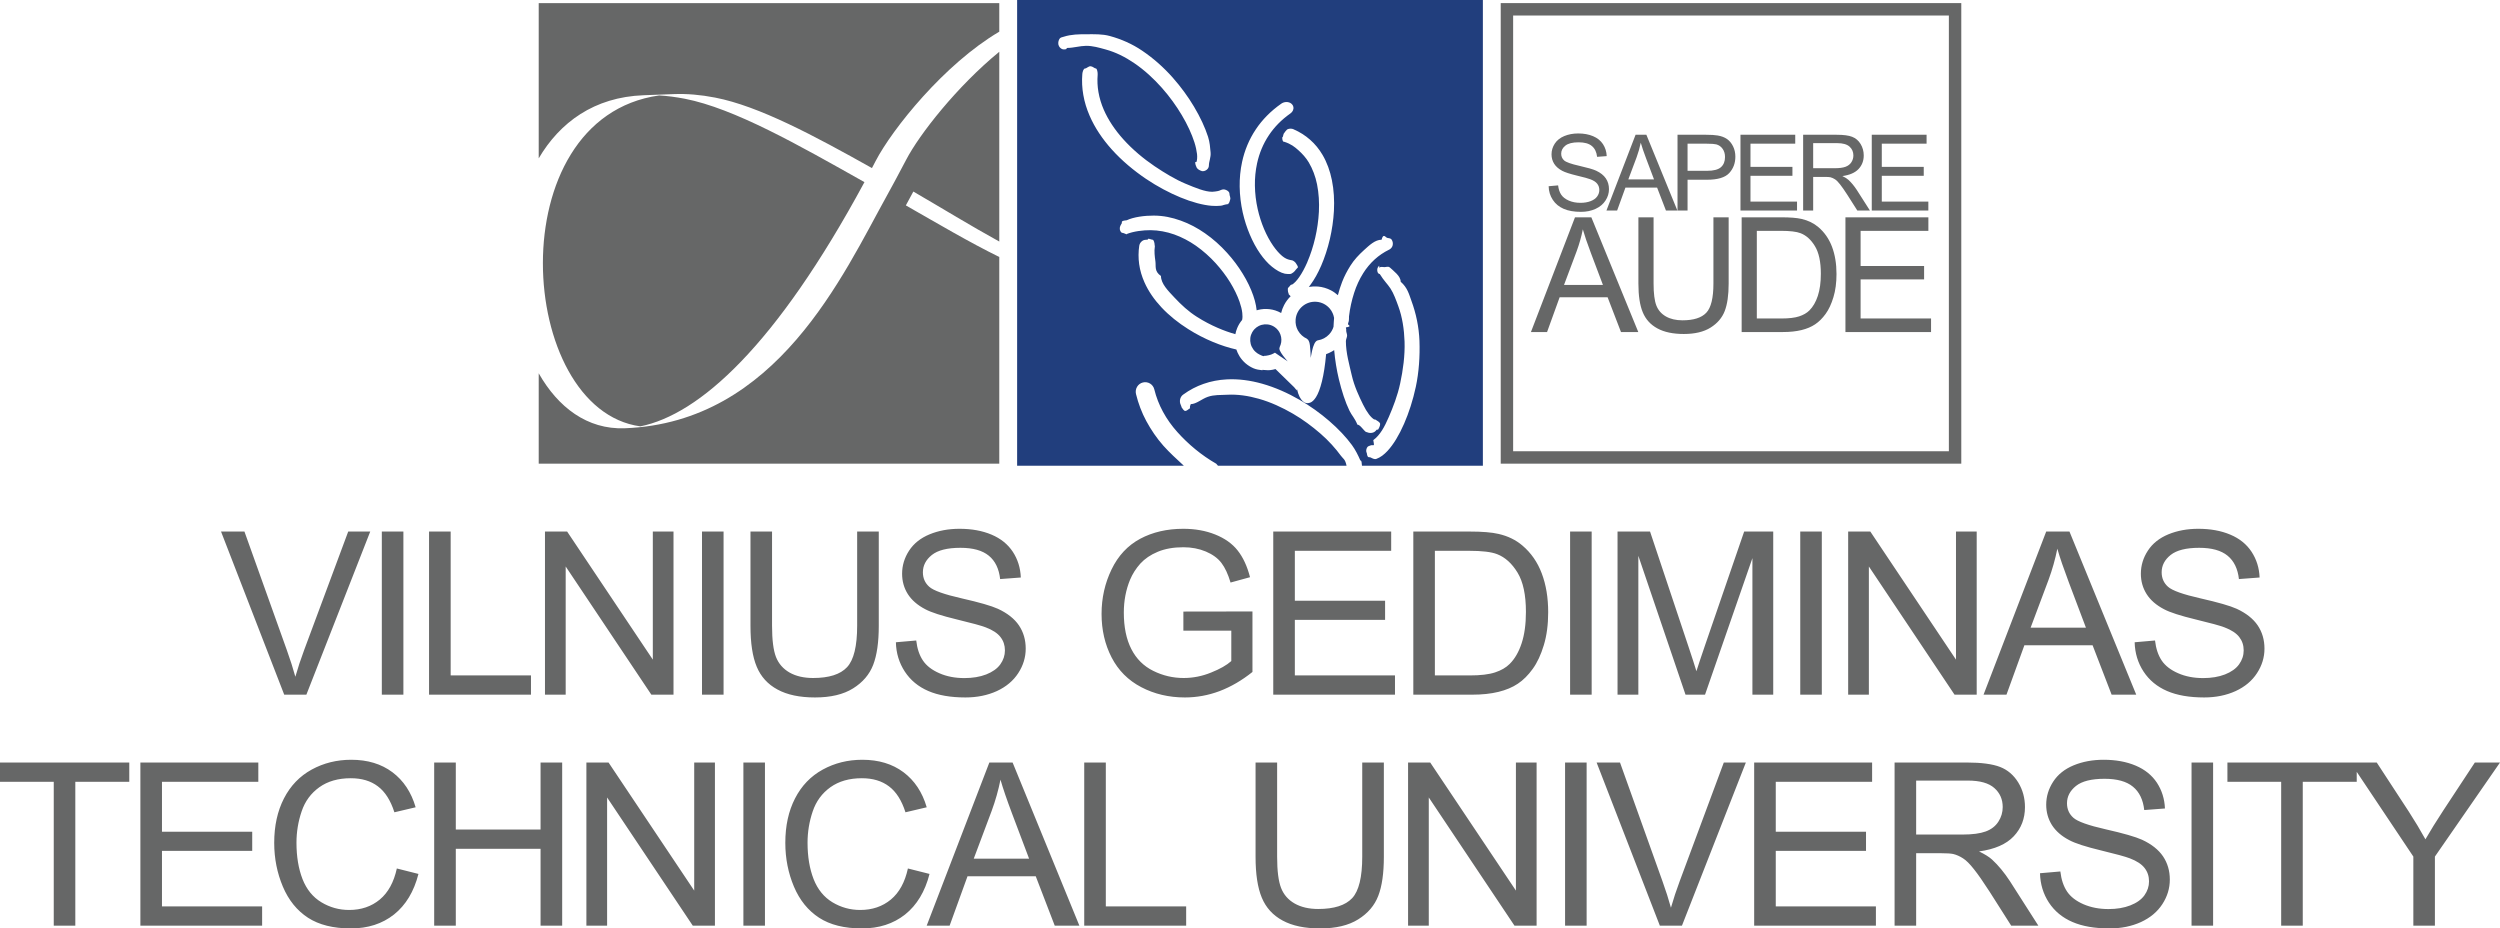
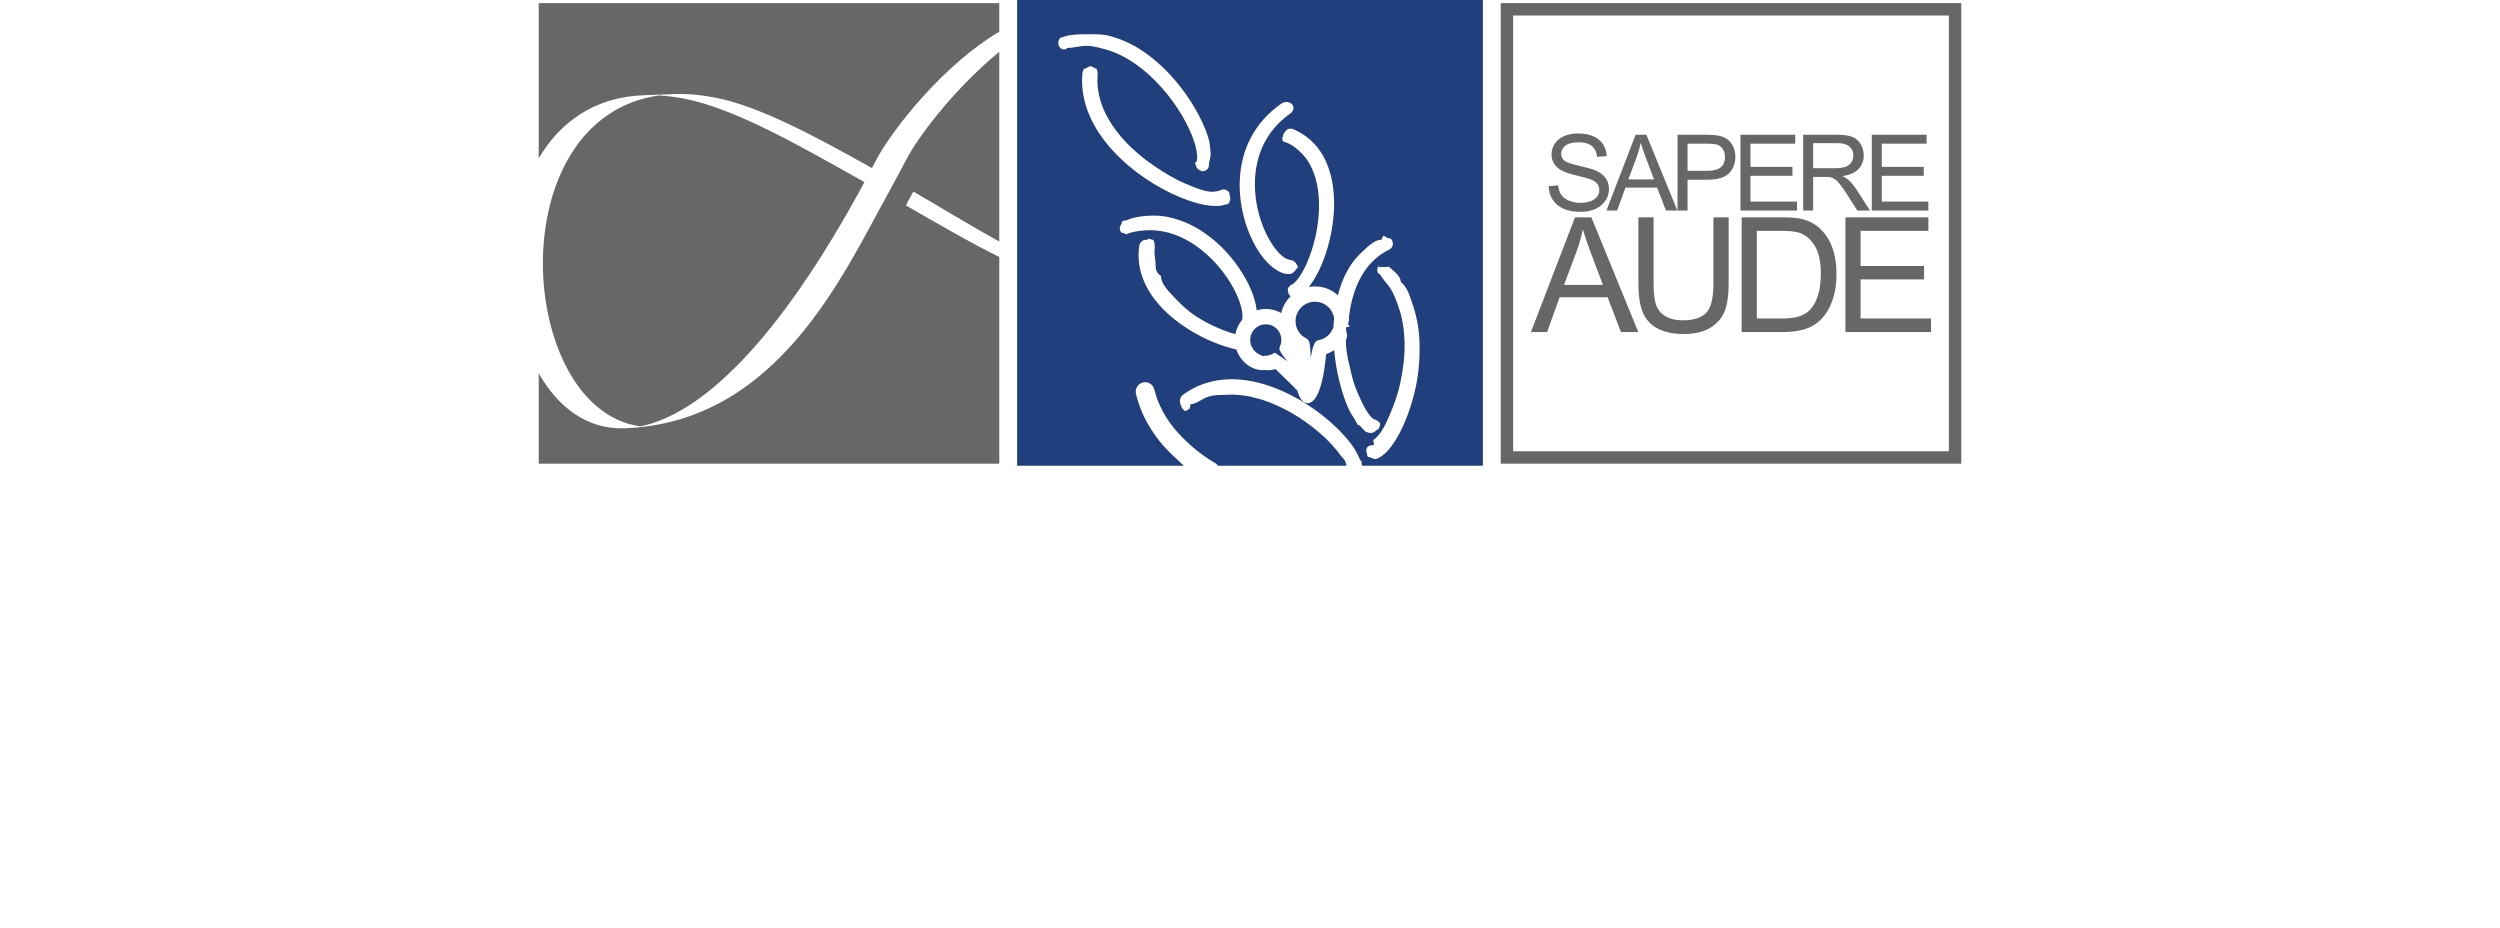
<svg xmlns="http://www.w3.org/2000/svg" width="365pt" height="135.55pt" viewBox="0 0 365 135.55" version="1.1">
  <defs>
    <clipPath id="clip1">
      <path d="M 0 77 L 365 77 L 365 135.551 L 0 135.551 Z M 0 77 " />
    </clipPath>
  </defs>
  <g id="surface1">
    <path style=" stroke:none;fill-rule:nonzero;fill:rgb(39.999%,40.399%,40.399%);fill-opacity:1;" d="M 145.895 7.559 L 145.895 35.266 C 141.781 33.004 137.551 30.406 133.348 27.965 L 132.254 29.988 C 136.875 32.625 141.488 35.355 145.895 37.52 L 145.895 67.695 L 78.652 67.695 L 78.652 54.5 C 81.457 59.445 85.727 62.734 91.207 62.527 C 113.449 61.691 123.062 40.152 129.543 28.461 L 130.656 26.422 C 131.199 25.414 131.746 24.387 132.301 23.324 C 134.227 19.617 139.746 12.59 145.895 7.559 M 78.652 0.453 L 145.895 0.453 L 145.895 4.625 C 137.867 9.348 130.273 18.84 127.852 23.492 L 127.305 24.539 C 118.855 19.801 110.812 15.492 104.414 14.25 C 102.258 13.828 100.254 13.668 98.391 13.738 L 94.031 13.902 L 93.945 13.906 C 86.746 14.176 81.734 17.875 78.652 23.117 Z M 126.211 26.59 C 113.254 50.586 102.082 60.504 93.492 62.25 C 75.398 59.762 72.727 17.262 96.238 13.934 C 97.43 14.004 98.672 14.164 99.969 14.414 C 107.211 15.824 116.551 21.156 126.211 26.59 " />
    <path style=" stroke:none;fill-rule:nonzero;fill:rgb(12.9%,24.3%,48.999%);fill-opacity:1;" d="M 206.711 56.469 C 206.289 58.438 205.688 60.289 204.996 61.867 C 204.27 63.535 203.434 64.906 202.605 65.801 L 202.609 65.801 C 202.344 66.086 202.07 66.336 201.801 66.535 C 201.52 66.738 201.238 66.895 200.953 66.996 L 200.949 67 C 200.664 67.102 200.363 66.914 200.105 66.789 C 199.852 66.668 199.641 67 199.535 66 L 199.539 66 L 199.535 66.156 C 199.434 65.867 199.449 65.645 199.566 65.391 C 199.684 65.125 199.902 65.109 200.188 65.004 L 200.535 65 L 200.539 65 C 200.684 65 200.5 64.43 200.5 64.258 C 201.5 63.52 202.137 62.336 202.77 60.871 C 203.383 59.453 204.043 57.773 204.426 55.973 C 204.844 54.02 205.133 51.926 205.066 49.879 C 205.004 48.074 204.742 46.305 204.148 44.691 C 203.848 43.867 203.48 42.844 203.012 42.125 C 202.562 41.441 202.055 41 201.441 40 L 201.438 40 C 201.215 40 201.094 39.754 201.078 39.473 C 201.062 39.188 201.152 39.016 201.355 38.785 L 201.359 38.844 L 201.371 38.855 L 201.375 39.102 C 201.578 38.883 201.848 39 202.121 39 L 202.125 39 C 202.395 39 202.676 38.848 202.895 39.047 L 202.906 38.934 L 202.738 38.891 C 203.492 39.586 204.5 40.301 204.5 41.129 L 204.5 41.133 C 205.5 42.008 205.711 42.945 206.07 43.926 C 206.746 45.758 207.164 47.75 207.242 49.766 C 207.32 52.031 207.164 54.332 206.711 56.469 Z M 198.184 62 C 197.77 61 197.379 60.695 197.02 59.961 C 196.418 58.727 195.883 57.066 195.477 55.375 C 195.156 54.035 194.918 52.594 194.789 51.117 L 194.473 51.312 C 194.199 51.465 193.914 51.602 193.613 51.703 C 193.332 54.934 192.758 57 192.137 57.98 C 191.867 58.406 191.57 58.695 191.262 58.797 C 190.883 58.926 190.523 58.883 190.203 58.578 C 189.855 58.242 189.559 57.711 189.355 56.789 L 189.332 57 L 189.328 57 L 188.953 56.543 L 186.223 53.883 C 185.961 53.969 185.691 54.004 185.422 54.039 C 185.059 54.09 184.691 54 184.328 54 L 184.32 54 L 184.312 54.059 C 183.859 54.008 183.41 53.949 182.988 53.762 C 182.578 53.582 182.184 53.336 181.828 53.027 C 181.48 52.723 181.188 52.371 180.957 51.996 C 180.77 51.688 180.617 51.363 180.508 51.027 C 179.445 50.789 178.281 50.422 177.102 49.93 C 175.895 49.43 174.656 48.797 173.477 48.047 C 172.055 47.152 170.707 46.086 169.57 44.871 C 168.543 43.773 167.684 42.555 167.094 41.227 C 166.715 40.375 166.445 39.484 166.316 38.555 C 166.195 37.672 166.195 36.77 166.336 35.828 L 166.34 35.844 C 166.383 35.566 166.539 35.355 166.758 35.184 C 166.965 35.016 167.238 35 167.523 35 L 167.527 35 L 167.684 34.844 C 167.926 34.887 168.137 35 168.285 35 C 168.441 35 168.578 35.488 168.574 35.738 L 168.609 35.961 C 168.492 36.711 168.59 37.441 168.688 38.141 C 168.793 38.887 168.5 39.605 169.5 40.293 C 169.5 41.426 170.566 42.48 171.469 43.441 C 172.48 44.52 173.504 45.473 174.777 46.277 C 175.766 46.902 176.789 47.438 177.793 47.871 C 178.676 48.254 179.547 48.562 180.363 48.789 C 180.422 48.488 180.508 48.191 180.629 47.902 C 180.801 47.48 181.043 47.078 181.348 46.715 C 181.414 46.441 181.422 46.094 181.375 45.695 C 181.32 45.207 181.184 44.652 180.977 44.059 C 180.664 43.164 180.195 42.191 179.594 41.211 C 179.016 40.277 178.309 39.336 177.508 38.449 C 176.648 37.504 175.66 36.617 174.59 35.867 C 173.621 35.191 172.547 34.629 171.438 34.23 C 170.348 33.844 169.152 33.617 167.977 33.605 C 166.883 33.598 165.5 33.77 164.5 34.168 L 164.5 34.223 C 164.5 34.246 164.051 34 163.875 34 L 163.879 34 C 163.695 34 163.582 33.777 163.512 33.57 L 163.492 33.426 C 163.461 33.156 163.598 32.879 163.75 32.652 C 163.898 32.434 163.5 32.25 164.5 32.16 C 165.5 31.68 167.129 31.469 168.441 31.477 C 169.863 31.484 171.109 31.75 172.395 32.211 C 173.652 32.66 174.84 33.297 175.93 34.059 C 177.117 34.883 178.199 35.859 179.148 36.91 C 180.031 37.883 180.801 38.918 181.43 39.949 C 182.102 41.035 182.621 42.129 182.973 43.145 C 183.152 43.656 183.285 44.148 183.371 44.613 C 183.414 44.852 183.449 45.082 183.473 45.309 L 183.66 45.254 C 183.938 45.18 184.223 45.137 184.508 45.117 C 185.066 45.082 185.637 45.148 186.18 45.32 C 186.48 45.418 186.77 45.543 187.047 45.699 C 187.145 45.289 187.289 44.902 187.477 44.543 C 187.727 44.062 188.051 43.625 188.434 43.25 L 188.156 42.973 L 188.152 42.953 L 188.145 42.918 L 188.141 42.867 C 188 42.629 187.988 42 188.086 42 L 188.082 42 C 188.164 42 188.332 41.66 188.562 41.512 L 188.574 41.598 L 188.598 41.582 L 188.605 41.578 C 188.949 41.375 189.32 40.984 189.691 40.449 C 190.09 39.879 190.484 39.148 190.855 38.305 L 190.867 38.273 L 190.871 38.254 C 191.328 37.199 191.727 35.98 192.027 34.688 C 192.305 33.477 192.492 32.199 192.559 30.926 C 192.629 29.562 192.543 28.195 192.289 26.91 C 192.055 25.754 191.645 24.668 191.082 23.715 C 190.688 23.047 190.141 22.445 189.559 21.926 C 189.008 21.438 188.5 21.023 187.5 20.699 L 187.5 20.703 L 187.43 20.711 C 187.262 20.586 187.266 20.531 187.223 20.336 C 187.184 20.148 187.199 20 187.281 20 L 187.285 20 L 187.414 19.531 C 187.578 19.316 187.812 18.918 188.059 18.84 C 188.316 18.758 188.602 18.762 188.848 18.867 L 188.848 18.871 C 189.777 19.273 190.582 19.789 191.266 20.395 C 192 21.035 192.598 21.781 193.086 22.605 C 193.742 23.719 194.188 24.973 194.457 26.301 C 194.75 27.742 194.832 29.266 194.754 30.785 C 194.676 32.18 194.469 33.57 194.164 34.887 C 193.836 36.293 193.395 37.629 192.891 38.793 L 192.883 38.812 L 192.871 38.836 C 192.418 39.879 191.902 40.797 191.355 41.543 L 191.09 41.891 C 191.52 41.816 191.961 41.797 192.41 41.832 C 193.094 41.891 193.738 42.09 194.312 42.387 C 194.68 42.578 195.023 42.828 195.332 43.098 C 195.5 42.426 195.707 41.797 195.949 41.164 C 196.277 40.316 196.676 39.562 197.148 38.809 C 197.707 37.918 198.375 37.215 199.156 36.504 C 199.902 35.832 200.75 35 201.711 35 C 201.969 34 202.262 34.641 202.527 34.727 C 202.785 34.805 203.023 34.754 203.18 34.992 L 203.25 35.117 C 203.359 35.344 203.383 35.586 203.328 35.809 L 203.332 35.809 C 203.277 36.039 203.137 36.246 202.922 36.387 L 202.918 36.391 L 202.812 36.449 C 202.02 36.836 201.32 37.316 200.707 37.871 C 200.059 38.465 199.496 39.141 199.031 39.883 C 198.48 40.762 198.031 41.73 197.703 42.758 C 197.352 43.852 197.09 45.016 196.953 46.207 C 196.977 46.375 196.934 46.547 196.938 46.73 C 196.945 46.93 196.82 47.125 196.805 47.312 C 196.789 47.473 197.5 47.637 196.5 47.805 L 196.5 47.809 C 196.5 47.957 196.578 48.102 196.543 48.238 C 196.535 48.488 196.676 48.738 196.676 48.988 C 196.676 49.254 196.5 49.527 196.5 49.805 L 196.5 49.809 C 196.5 51.535 197.004 53.234 197.355 54.785 C 197.73 56.422 198.434 57.895 199.008 59.066 C 199.281 59.629 199.578 60.113 199.859 60.488 C 200.113 60.832 200.391 61.09 200.625 61.242 L 200.68 61.242 L 200.797 61.254 C 201.047 61.414 201.5 61.645 201.5 61.895 L 201.5 61.898 C 201.5 62.168 201.355 62.473 201.199 62.723 L 200.988 62.738 C 200.828 62.988 200.578 63.152 200.297 63.195 C 200.039 63.23 199.75 63.211 199.5 63.055 L 199.5 63.117 C 199.043 62.832 198.602 62 198.184 62 Z M 162.297 21.797 C 160.969 20.312 159.852 18.672 159.086 16.902 C 158.66 15.926 158.344 14.906 158.164 13.863 C 157.988 12.875 157.934 11.828 158.02 10.789 C 158.047 10.48 158.195 10 158.414 10 L 158.418 10 C 158.637 10 158.926 9.645 159.234 9.672 C 159.543 9.695 159.812 10 159.996 10 C 160.18 10 160.281 10.602 160.258 10.906 C 160.188 11.758 160.23 12.641 160.375 13.453 C 160.527 14.32 160.789 15.188 161.141 15.996 C 161.809 17.539 162.805 19.004 163.992 20.324 C 165.34 21.824 166.93 23.156 168.57 24.266 C 170.086 25.285 171.633 26.215 173.066 26.812 C 174.559 27.438 175.918 28 176.977 28 C 177.266 28 177.52 27.934 177.734 27.91 C 177.926 27.891 178.09 27.809 178.207 27.758 C 178.488 27.637 178.707 27.613 178.977 27.723 C 179.238 27.828 179.5 28.012 179.5 28.293 L 179.5 28.297 C 179.5 28.578 179.711 28.883 179.602 29.148 C 179.496 29.414 179.539 29.641 179.258 29.762 L 179.5 29.766 C 178.5 29.898 178.633 29.988 178.242 30.035 C 177.859 30.082 177.34 30.082 176.895 30.047 C 175.637 29.945 174.02 29.52 172.328 28.816 C 170.734 28.156 169 27.246 167.344 26.133 C 165.551 24.922 163.781 23.457 162.297 21.797 Z M 155.789 7 L 155.648 7.184 C 155.406 7.223 155.168 7.246 154.973 7.117 C 154.785 7 154.637 6.848 154.562 6.609 L 154.559 6.629 L 154.523 6.484 C 154.477 6.203 154.539 5.926 154.672 5.691 C 154.812 5.453 155.031 5.449 155.301 5.363 C 156.426 5.004 157.539 5 158.637 5 C 159.797 5 160.938 4.953 162.039 5.258 C 163.703 5.715 165.293 6.406 166.77 7.41 C 168.406 8.516 169.898 9.844 171.211 11.324 C 172.41 12.684 173.465 14.125 174.324 15.57 C 175.242 17.109 175.938 18.613 176.375 19.969 C 176.637 20.785 176.68 21.551 176.746 22.254 C 176.812 22.961 176.5 23.594 176.5 24.137 L 176.5 24.141 C 176.5 24.422 176.371 24.656 176.156 24.805 C 175.922 24.969 175.695 25.035 175.41 24.969 L 175.441 24.965 L 175.438 24.961 L 175.434 24.961 C 175.16 24.883 174.824 24.695 174.703 24.449 C 174.59 24.227 174.5 23.949 174.5 23.676 L 174.5 23.672 L 174.633 23.641 L 174.695 23.633 C 174.777 23.34 174.816 22.953 174.766 22.488 C 174.703 21.988 174.586 21.41 174.387 20.785 C 173.996 19.566 173.367 18.188 172.531 16.789 C 171.738 15.457 170.766 14.105 169.652 12.844 C 168.449 11.484 167.086 10.23 165.605 9.223 C 164.285 8.32 162.875 7.617 161.414 7.219 C 160.48 6.961 159.523 6.68 158.555 6.691 C 157.645 6.703 156.723 7 155.789 7 Z M 181.348 23.629 C 181.707 21.977 182.359 20.352 183.371 18.852 C 184.285 17.492 185.504 16.227 187.07 15.133 C 187.289 14.98 187.555 14.898 187.809 14.895 C 188.078 14.891 188.352 14.973 188.547 15.141 L 188.699 15.305 C 188.816 15.473 188.863 15.668 188.844 15.859 C 188.824 16.035 188.75 16.211 188.621 16.363 L 188.402 16.562 C 187.074 17.492 186.039 18.57 185.262 19.738 C 184.402 21.02 183.848 22.41 183.535 23.836 C 183.301 24.918 183.199 26.016 183.215 27.09 C 183.23 28.262 183.375 29.418 183.621 30.516 C 183.852 31.547 184.172 32.531 184.551 33.43 C 184.945 34.359 185.406 35.203 185.898 35.906 C 186.32 36.512 186.762 37.008 187.191 37.371 C 187.586 37.707 187.969 37.871 188.316 37.945 L 188.605 38 C 188.773 38 189.125 38.277 189.203 38.434 C 189.289 38.598 189.5 38.836 189.5 39.027 L 189.5 39.031 L 189.18 39.387 C 189.055 39.613 188.609 40 188.363 40 L 188.359 40 C 188.125 40 187.848 40.016 187.594 39.961 C 186.957 39.82 186.32 39.434 185.703 38.938 C 185.098 38.453 184.508 37.781 183.973 37.016 C 183.418 36.223 182.902 35.27 182.465 34.23 C 182.047 33.246 181.695 32.16 181.438 31.023 C 181.172 29.816 181.008 28.539 180.992 27.246 C 180.977 26.039 181.086 24.82 181.348 23.629 Z M 148.5 0 L 148.5 68 L 172.844 68 C 171.762 67 170.758 66.086 169.859 65.082 C 168.891 63.996 168.043 62.738 167.355 61.465 C 166.703 60.254 166.191 58.914 165.855 57.527 C 165.766 57.16 165.832 56.77 166.016 56.469 C 166.195 56.168 166.496 55.93 166.867 55.84 C 167.234 55.75 167.605 55.816 167.906 55.996 C 168.207 56.18 168.438 56.477 168.527 56.844 C 168.809 58 169.238 59.086 169.785 60.102 C 170.367 61.18 171.082 62.176 171.906 63.094 C 173.473 64.844 175.426 66.48 177.57 67.703 L 177.828 68 L 196.598 68 C 196.391 67 196.113 67.008 195.777 66.547 C 195.023 65.516 193.984 64.332 192.742 63.266 C 191.574 62.258 190.223 61.242 188.766 60.398 C 187.195 59.484 185.504 58.707 183.781 58.219 C 182.242 57.781 180.684 57.551 179.164 57.633 C 178.203 57.684 177.254 57.617 176.34 57.938 C 175.477 58.234 174.648 59 173.859 59 L 173.855 59 L 173.738 59.316 L 173.734 59.617 C 173.516 59.73 173.277 60 173.055 60 L 173.051 60 C 172.836 60 172.633 59.629 172.488 59.43 L 172.484 59.336 L 172.406 59.16 L 172.402 59.137 C 172.27 58.887 172.238 58.586 172.293 58.32 C 172.348 58.047 172.5 57.785 172.73 57.621 C 173.68 56.926 174.68 56.406 175.715 56.047 C 176.809 55.66 177.941 55.453 179.086 55.391 C 180.809 55.297 182.562 55.539 184.281 56.023 C 186.18 56.559 188.031 57.387 189.746 58.379 C 191.316 59.293 192.777 60.348 194.051 61.449 C 195.406 62.617 196.547 63.836 197.387 64.984 C 197.895 65.676 198.301 66.516 198.582 67.156 C 198.688 67.391 198.777 67 198.848 68 L 216.5 68 L 216.5 0 L 148.5 0 " />
    <path style=" stroke:none;fill-rule:nonzero;fill:rgb(12.9%,24.3%,48.999%);fill-opacity:1;" d="M 194.148 45.055 C 193.91 44.773 193.617 44.539 193.285 44.367 C 192.965 44.203 192.605 44.094 192.223 44.062 C 191.836 44.031 191.465 44.074 191.121 44.184 C 190.766 44.297 190.438 44.477 190.156 44.719 C 189.871 44.957 189.637 45.25 189.465 45.586 C 189.301 45.906 189.191 46.262 189.16 46.645 C 189.137 46.945 189.156 47.234 189.215 47.504 C 189.27 47.754 189.359 47.992 189.48 48.215 L 189.531 48.301 C 189.676 48.551 189.859 48.777 190.074 48.973 C 190.281 49.164 190.523 49.32 190.785 49.441 L 190.992 49.621 C 191.145 49.902 191.238 50 191.297 51 L 191.293 51 C 191.324 51 191.348 51.809 191.359 52.25 C 191.426 51.871 191.488 51.547 191.559 51.234 C 191.742 50.422 191.988 49.84 192.34 49.707 L 192.43 49.684 C 192.738 49.637 193.035 49.535 193.309 49.391 C 193.586 49.242 193.84 49.051 194.051 48.824 C 194.207 48.656 194.344 48.473 194.453 48.281 L 194.449 48.277 C 194.555 48.098 194.637 47.906 194.695 47.703 C 194.707 47.473 194.715 47.258 194.73 47.055 C 194.738 46.848 194.758 46.633 194.777 46.414 C 194.734 46.168 194.66 45.934 194.562 45.715 C 194.457 45.477 194.316 45.254 194.148 45.055 " />
    <path style=" stroke:none;fill-rule:nonzero;fill:rgb(12.9%,24.3%,48.999%);fill-opacity:1;" d="M 186.785 50.906 L 186.836 50.664 C 186.945 50.441 187.02 50.203 187.059 49.957 C 187.094 49.707 187.09 49.453 187.043 49.207 C 186.996 48.961 186.91 48.719 186.785 48.496 C 186.68 48.309 186.539 48.133 186.379 47.977 L 186.305 47.914 C 186.074 47.711 185.812 47.562 185.535 47.469 C 185.254 47.375 184.949 47.336 184.652 47.355 C 184.359 47.375 184.062 47.453 183.793 47.586 C 183.562 47.699 183.344 47.859 183.156 48.055 L 183.094 48.129 C 182.891 48.359 182.742 48.625 182.648 48.898 C 182.551 49.184 182.516 49.488 182.535 49.785 C 182.555 50.082 182.633 50.379 182.766 50.648 C 182.895 50.91 183.074 51.164 183.305 51.367 C 183.484 51.523 183.68 51.672 183.891 51.766 C 184.102 51.859 184.328 52 184.551 52 L 184.555 52 L 184.574 51.945 C 184.801 51.969 185.031 51.902 185.258 51.859 C 185.484 51.812 185.699 51.734 185.898 51.625 L 186.141 51.492 L 186.367 51.648 L 188.008 52.766 L 187.672 52.367 C 187.18 51.777 186.816 51.242 186.785 50.906 " />
    <path style=" stroke:none;fill-rule:nonzero;fill:rgb(39.999%,40.399%,40.399%);fill-opacity:1;" d="M 284.535 2.266 L 220.918 2.266 L 220.918 65.883 L 284.535 65.883 Z M 220.016 0.453 L 286.348 0.453 L 286.348 67.695 L 219.105 67.695 L 219.105 0.453 L 220.016 0.453 " />
    <path style=" stroke:none;fill-rule:nonzero;fill:rgb(39.999%,40.399%,40.399%);fill-opacity:1;" d="M 269.434 48.477 L 269.434 31.727 L 281.543 31.727 L 281.543 33.703 L 271.648 33.703 L 271.648 38.832 L 280.918 38.832 L 280.918 40.797 L 271.648 40.797 L 271.648 46.5 L 281.934 46.5 L 281.934 48.477 Z M 256.496 46.5 L 260.07 46.5 C 261.176 46.5 262.047 46.398 262.672 46.191 C 263.301 45.984 263.801 45.695 264.176 45.32 C 264.699 44.797 265.109 44.09 265.402 43.203 C 265.695 42.316 265.844 41.242 265.844 39.973 C 265.844 38.223 265.555 36.879 264.98 35.938 C 264.406 34.992 263.707 34.363 262.883 34.047 C 262.289 33.816 261.328 33.703 260.016 33.703 L 256.496 33.703 Z M 254.281 48.477 L 254.281 31.727 L 260.047 31.727 C 261.348 31.727 262.344 31.805 263.031 31.965 C 263.992 32.188 264.809 32.586 265.488 33.164 C 266.367 33.914 267.031 34.863 267.473 36.027 C 267.91 37.188 268.129 38.516 268.129 40.008 C 268.129 41.281 267.98 42.406 267.68 43.391 C 267.383 44.375 267.008 45.188 266.539 45.832 C 266.074 46.473 265.566 46.98 265.012 47.348 C 264.461 47.719 263.797 48 263.016 48.191 C 262.23 48.383 261.336 48.477 260.324 48.477 Z M 250.16 31.727 L 252.383 31.727 L 252.383 41.406 C 252.383 43.086 252.191 44.422 251.809 45.414 C 251.426 46.402 250.738 47.207 249.746 47.828 C 248.754 48.453 247.449 48.762 245.832 48.762 C 244.266 48.762 242.98 48.492 241.984 47.949 C 240.984 47.41 240.273 46.629 239.848 45.602 C 239.418 44.574 239.207 43.18 239.207 41.406 L 239.207 31.727 L 241.422 31.727 L 241.422 41.395 C 241.422 42.848 241.559 43.918 241.828 44.605 C 242.098 45.297 242.566 45.828 243.223 46.203 C 243.879 46.578 244.688 46.766 245.641 46.766 C 247.27 46.766 248.43 46.395 249.125 45.652 C 249.816 44.914 250.16 43.496 250.16 41.395 Z M 228.348 41.598 L 234.027 41.598 L 232.277 36.957 C 231.746 35.551 231.352 34.395 231.094 33.484 C 230.879 34.562 230.578 35.625 230.188 36.688 Z M 223.516 48.477 L 229.949 31.727 L 232.336 31.727 L 239.191 48.477 L 236.664 48.477 L 234.711 43.402 L 227.707 43.402 L 225.871 48.477 L 223.516 48.477 " />
    <path style=" stroke:none;fill-rule:nonzero;fill:rgb(39.999%,40.399%,40.399%);fill-opacity:1;" d="M 273.277 30.742 L 273.277 19.676 L 281.281 19.676 L 281.281 20.98 L 274.742 20.98 L 274.742 24.367 L 280.867 24.367 L 280.867 25.668 L 274.742 25.668 L 274.742 29.438 L 281.539 29.438 L 281.539 30.742 Z M 264.723 24.559 L 267.871 24.559 C 268.539 24.559 269.062 24.492 269.441 24.352 C 269.82 24.211 270.105 23.992 270.301 23.688 C 270.496 23.383 270.594 23.055 270.594 22.695 C 270.594 22.172 270.406 21.742 270.027 21.402 C 269.648 21.066 269.047 20.898 268.227 20.898 L 264.723 20.898 Z M 263.258 30.742 L 263.258 19.676 L 268.164 19.676 C 269.152 19.676 269.902 19.773 270.414 19.973 C 270.93 20.172 271.34 20.52 271.648 21.023 C 271.953 21.531 272.105 22.086 272.105 22.695 C 272.105 23.48 271.852 24.141 271.344 24.68 C 270.836 25.219 270.051 25.559 268.988 25.707 C 269.379 25.891 269.672 26.074 269.871 26.258 C 270.301 26.652 270.703 27.145 271.09 27.73 L 273.012 30.742 L 271.172 30.742 L 269.707 28.438 C 269.277 27.773 268.926 27.266 268.645 26.914 C 268.371 26.562 268.125 26.316 267.906 26.176 C 267.688 26.035 267.465 25.938 267.238 25.879 C 267.07 25.848 266.801 25.828 266.422 25.828 L 264.723 25.828 L 264.723 30.742 Z M 254.109 30.742 L 254.109 19.676 L 262.105 19.676 L 262.105 20.98 L 255.57 20.98 L 255.57 24.367 L 261.695 24.367 L 261.695 25.668 L 255.57 25.668 L 255.57 29.438 L 262.367 29.438 L 262.367 30.742 Z M 246.383 24.938 L 249.242 24.938 C 250.188 24.938 250.863 24.762 251.258 24.41 C 251.656 24.055 251.852 23.562 251.852 22.922 C 251.852 22.461 251.738 22.059 251.504 21.73 C 251.27 21.398 250.965 21.184 250.578 21.078 C 250.332 21.016 249.879 20.98 249.211 20.98 L 246.383 20.98 Z M 244.918 30.742 L 244.918 19.676 L 249.094 19.676 C 249.824 19.676 250.387 19.711 250.773 19.781 C 251.32 19.871 251.773 20.043 252.145 20.297 C 252.508 20.551 252.805 20.91 253.027 21.363 C 253.254 21.824 253.363 22.328 253.363 22.875 C 253.363 23.816 253.066 24.613 252.469 25.266 C 251.867 25.918 250.785 26.242 249.219 26.242 L 246.383 26.242 L 246.383 30.742 Z M 237.734 26.195 L 241.488 26.195 L 240.332 23.133 C 239.98 22.203 239.719 21.438 239.551 20.836 C 239.406 21.547 239.207 22.25 238.949 22.953 Z M 234.539 30.742 L 238.793 19.676 L 240.371 19.676 L 244.898 30.742 L 243.23 30.742 L 241.938 27.391 L 237.312 27.391 L 236.098 30.742 Z M 226.102 27.188 L 227.484 27.066 C 227.547 27.617 227.699 28.074 227.938 28.426 C 228.176 28.785 228.551 29.07 229.051 29.289 C 229.555 29.508 230.121 29.613 230.75 29.613 C 231.309 29.613 231.801 29.531 232.227 29.367 C 232.656 29.203 232.977 28.977 233.184 28.688 C 233.395 28.395 233.5 28.078 233.5 27.738 C 233.5 27.391 233.398 27.086 233.195 26.828 C 232.996 26.566 232.66 26.352 232.199 26.176 C 231.902 26.059 231.246 25.879 230.227 25.637 C 229.215 25.391 228.5 25.16 228.094 24.945 C 227.566 24.668 227.172 24.324 226.91 23.914 C 226.652 23.504 226.523 23.043 226.523 22.535 C 226.523 21.977 226.68 21.457 226.996 20.969 C 227.312 20.484 227.777 20.117 228.387 19.863 C 228.996 19.613 229.672 19.484 230.418 19.484 C 231.238 19.484 231.961 19.617 232.59 19.883 C 233.215 20.145 233.699 20.535 234.035 21.047 C 234.371 21.562 234.555 22.145 234.578 22.793 L 233.176 22.898 C 233.098 22.199 232.844 21.668 232.406 21.312 C 231.973 20.953 231.328 20.777 230.477 20.777 C 229.594 20.777 228.949 20.938 228.539 21.266 C 228.137 21.59 227.934 21.98 227.934 22.438 C 227.934 22.836 228.078 23.164 228.363 23.422 C 228.645 23.676 229.383 23.941 230.57 24.207 C 231.762 24.477 232.578 24.711 233.023 24.914 C 233.668 25.215 234.145 25.59 234.449 26.043 C 234.758 26.496 234.91 27.023 234.91 27.617 C 234.91 28.207 234.742 28.762 234.402 29.281 C 234.066 29.801 233.582 30.207 232.949 30.496 C 232.32 30.785 231.609 30.93 230.82 30.93 C 229.816 30.93 228.977 30.785 228.301 30.492 C 227.625 30.199 227.094 29.766 226.707 29.176 C 226.32 28.59 226.117 27.926 226.102 27.188 " />
    <g clip-path="url(#clip1)" clip-rule="nonzero">
-       <path style=" stroke:none;fill-rule:nonzero;fill:rgb(39.999%,40.399%,40.399%);fill-opacity:1;" d="M 352.348 135.145 L 352.348 125.059 L 343.172 111.328 L 347.004 111.328 L 351.695 118.512 C 352.562 119.852 353.367 121.195 354.113 122.539 C 354.832 121.293 355.695 119.891 356.719 118.332 L 361.328 111.328 L 365 111.328 L 355.496 125.059 L 355.496 135.145 Z M 333.051 135.145 L 333.051 114.141 L 325.203 114.141 L 325.203 111.328 L 344.082 111.328 L 344.082 114.141 L 336.203 114.141 L 336.203 135.145 Z M 319.965 135.145 L 319.965 111.328 L 323.113 111.328 L 323.113 135.145 Z M 297.84 127.492 L 300.812 127.234 C 300.949 128.426 301.277 129.402 301.793 130.168 C 302.309 130.93 303.105 131.547 304.188 132.02 C 305.27 132.488 306.488 132.723 307.844 132.723 C 309.047 132.723 310.105 132.547 311.027 132.188 C 311.945 131.828 312.633 131.344 313.082 130.723 C 313.531 130.094 313.758 129.418 313.758 128.68 C 313.758 127.934 313.543 127.281 313.105 126.723 C 312.672 126.164 311.957 125.699 310.965 125.32 C 310.32 125.07 308.914 124.684 306.723 124.156 C 304.539 123.629 303.004 123.137 302.125 122.668 C 300.988 122.078 300.141 121.336 299.578 120.453 C 299.027 119.57 298.746 118.582 298.746 117.484 C 298.746 116.289 299.09 115.16 299.77 114.117 C 300.449 113.07 301.449 112.277 302.758 111.734 C 304.07 111.195 305.523 110.926 307.129 110.926 C 308.895 110.926 310.449 111.207 311.801 111.777 C 313.148 112.344 314.188 113.184 314.914 114.285 C 315.633 115.391 316.027 116.641 316.082 118.039 L 313.059 118.266 C 312.895 116.766 312.344 115.621 311.406 114.855 C 310.473 114.086 309.09 113.703 307.262 113.703 C 305.352 113.703 303.965 114.051 303.09 114.75 C 302.219 115.453 301.781 116.293 301.781 117.273 C 301.781 118.133 302.094 118.84 302.707 119.387 C 303.316 119.941 304.898 120.508 307.461 121.086 C 310.023 121.664 311.777 122.172 312.734 122.602 C 314.121 123.246 315.145 124.055 315.805 125.031 C 316.465 126.012 316.793 127.145 316.793 128.418 C 316.793 129.691 316.434 130.883 315.707 132 C 314.98 133.121 313.938 133.992 312.578 134.621 C 311.219 135.238 309.688 135.551 307.992 135.551 C 305.836 135.551 304.027 135.238 302.574 134.609 C 301.117 133.98 299.973 133.039 299.141 131.777 C 298.316 130.516 297.879 129.086 297.84 127.492 Z M 279.758 121.844 L 286.535 121.844 C 287.973 121.844 289.102 121.691 289.91 121.395 C 290.727 121.094 291.344 120.617 291.762 119.965 C 292.188 119.309 292.395 118.598 292.395 117.828 C 292.395 116.703 291.992 115.777 291.172 115.051 C 290.355 114.324 289.062 113.965 287.297 113.965 L 279.758 113.965 Z M 276.609 135.145 L 276.609 111.328 L 287.168 111.328 C 289.289 111.328 290.902 111.547 292.008 111.973 C 293.109 112.402 293.992 113.152 294.66 114.234 C 295.32 115.32 295.645 116.52 295.645 117.828 C 295.645 119.52 295.102 120.938 294.004 122.098 C 292.914 123.258 291.219 123.996 288.938 124.309 C 289.773 124.711 290.406 125.102 290.84 125.496 C 291.758 126.34 292.629 127.398 293.457 128.664 L 297.598 135.145 L 293.633 135.145 L 290.484 130.188 C 289.562 128.762 288.805 127.664 288.203 126.914 C 287.609 126.152 287.078 125.621 286.605 125.32 C 286.137 125.016 285.66 124.805 285.172 124.684 C 284.812 124.609 284.23 124.57 283.414 124.57 L 279.758 124.57 L 279.758 135.145 Z M 256.109 135.145 L 256.109 111.328 L 273.328 111.328 L 273.328 114.141 L 259.262 114.141 L 259.262 121.434 L 272.438 121.434 L 272.438 124.227 L 259.262 124.227 L 259.262 132.332 L 273.883 132.332 L 273.883 135.145 Z M 242.336 135.145 L 233.105 111.328 L 236.52 111.328 L 242.711 128.629 C 243.211 130.016 243.625 131.32 243.957 132.527 C 244.328 131.23 244.758 129.934 245.246 128.629 L 251.676 111.328 L 254.895 111.328 L 245.566 135.145 Z M 228.5 135.145 L 228.5 111.328 L 231.648 111.328 L 231.648 135.145 Z M 205.578 135.145 L 205.578 111.328 L 208.812 111.328 L 221.324 130.027 L 221.324 111.328 L 224.344 111.328 L 224.344 135.145 L 221.113 135.145 L 208.602 116.43 L 208.602 135.145 Z M 198.887 111.328 L 202.043 111.328 L 202.043 125.094 C 202.043 127.48 201.773 129.387 201.227 130.793 C 200.688 132.199 199.711 133.344 198.297 134.227 C 196.883 135.113 195.031 135.551 192.734 135.551 C 190.504 135.551 188.676 135.168 187.262 134.398 C 185.84 133.633 184.828 132.516 184.223 131.059 C 183.613 129.602 183.312 127.617 183.312 125.094 L 183.312 111.328 L 186.461 111.328 L 186.461 125.078 C 186.461 127.145 186.656 128.668 187.039 129.645 C 187.422 130.625 188.086 131.383 189.02 131.914 C 189.953 132.445 191.105 132.711 192.457 132.711 C 194.773 132.711 196.426 132.184 197.414 131.133 C 198.395 130.082 198.887 128.066 198.887 125.078 Z M 158.297 135.145 L 158.297 111.328 L 161.449 111.328 L 161.449 132.332 L 173.18 132.332 L 173.18 135.145 Z M 142.168 125.363 L 150.246 125.363 L 147.758 118.773 C 147.004 116.77 146.438 115.121 146.07 113.832 C 145.766 115.359 145.34 116.875 144.785 118.383 Z M 135.297 135.145 L 144.445 111.328 L 147.84 111.328 L 157.59 135.145 L 153.992 135.145 L 151.219 127.934 L 141.258 127.934 L 138.645 135.145 Z M 132.555 126.797 L 135.711 127.594 C 135.051 130.18 133.855 132.152 132.145 133.516 C 130.426 134.875 128.328 135.551 125.844 135.551 C 123.277 135.551 121.191 135.031 119.586 133.988 C 117.977 132.938 116.75 131.426 115.914 129.445 C 115.078 127.461 114.656 125.332 114.656 123.059 C 114.656 120.578 115.125 118.414 116.074 116.57 C 117.02 114.723 118.367 113.32 120.121 112.359 C 121.867 111.402 123.793 110.926 125.895 110.926 C 128.277 110.926 130.281 111.527 131.906 112.742 C 133.527 113.957 134.66 115.66 135.301 117.863 L 132.199 118.594 C 131.645 116.859 130.848 115.602 129.793 114.809 C 128.742 114.012 127.426 113.621 125.828 113.621 C 123.996 113.621 122.473 114.059 121.242 114.934 C 120.012 115.816 119.148 116.992 118.652 118.473 C 118.152 119.945 117.902 121.473 117.902 123.039 C 117.902 125.07 118.199 126.832 118.785 128.348 C 119.379 129.855 120.297 130.984 121.539 131.734 C 122.789 132.484 124.137 132.855 125.59 132.855 C 127.352 132.855 128.844 132.348 130.07 131.332 C 131.297 130.309 132.121 128.797 132.555 126.797 Z M 108.535 135.145 L 108.535 111.328 L 111.684 111.328 L 111.684 135.145 Z M 85.613 135.145 L 85.613 111.328 L 88.848 111.328 L 101.355 130.027 L 101.355 111.328 L 104.379 111.328 L 104.379 135.145 L 101.145 135.145 L 88.637 116.43 L 88.637 135.145 Z M 63.391 135.145 L 63.391 111.328 L 66.547 111.328 L 66.547 121.109 L 78.922 121.109 L 78.922 111.328 L 82.078 111.328 L 82.078 135.145 L 78.922 135.145 L 78.922 123.922 L 66.547 123.922 L 66.547 135.145 Z M 57.938 126.797 L 61.094 127.594 C 60.434 130.18 59.238 132.152 57.527 133.516 C 55.809 134.875 53.711 135.551 51.227 135.551 C 48.66 135.551 46.574 135.031 44.965 133.988 C 43.359 132.938 42.133 131.426 41.297 129.445 C 40.461 127.461 40.035 125.332 40.035 123.059 C 40.035 120.578 40.508 118.414 41.457 116.57 C 42.406 114.723 43.754 113.32 45.504 112.359 C 47.254 111.402 49.176 110.926 51.277 110.926 C 53.66 110.926 55.664 111.527 57.289 112.742 C 58.91 113.957 60.043 115.66 60.684 117.863 L 57.582 118.594 C 57.027 116.859 56.23 115.602 55.176 114.809 C 54.129 114.012 52.809 113.621 51.211 113.621 C 49.379 113.621 47.855 114.059 46.625 114.934 C 45.395 115.816 44.527 116.992 44.035 118.473 C 43.535 119.945 43.285 121.473 43.285 123.039 C 43.285 125.07 43.582 126.832 44.168 128.348 C 44.762 129.855 45.676 130.984 46.926 131.734 C 48.172 132.484 49.52 132.855 50.973 132.855 C 52.734 132.855 54.227 132.348 55.453 131.332 C 56.676 130.309 57.504 128.797 57.938 126.797 Z M 20.496 135.145 L 20.496 111.328 L 37.715 111.328 L 37.715 114.141 L 23.648 114.141 L 23.648 121.434 L 36.824 121.434 L 36.824 124.227 L 23.648 124.227 L 23.648 132.332 L 38.27 132.332 L 38.27 135.145 Z M 7.848 135.145 L 7.848 114.141 L 0 114.141 L 0 111.328 L 18.875 111.328 L 18.875 114.141 L 10.996 114.141 L 10.996 135.145 Z M 311.66 93.77 L 314.633 93.512 C 314.77 94.703 315.098 95.676 315.613 96.445 C 316.129 97.207 316.93 97.824 318.008 98.293 C 319.09 98.77 320.309 99 321.664 99 C 322.867 99 323.926 98.824 324.844 98.469 C 325.766 98.105 326.453 97.621 326.902 97 C 327.352 96.371 327.578 95.695 327.578 94.957 C 327.578 94.211 327.363 93.559 326.926 93 C 326.492 92.441 325.777 91.977 324.785 91.598 C 324.141 91.348 322.734 90.961 320.543 90.434 C 318.359 89.906 316.82 89.414 315.945 88.945 C 314.809 88.352 313.961 87.613 313.402 86.73 C 312.848 85.848 312.566 84.859 312.566 83.762 C 312.566 82.566 312.906 81.438 313.59 80.395 C 314.27 79.348 315.27 78.555 316.578 78.012 C 317.895 77.473 319.344 77.203 320.949 77.203 C 322.715 77.203 324.27 77.484 325.621 78.055 C 326.969 78.621 328.008 79.461 328.73 80.562 C 329.453 81.668 329.848 82.918 329.902 84.316 L 326.883 84.543 C 326.715 83.043 326.164 81.898 325.227 81.133 C 324.289 80.363 322.91 79.98 321.078 79.98 C 319.176 79.98 317.789 80.332 316.91 81.027 C 316.039 81.727 315.602 82.57 315.602 83.551 C 315.602 84.41 315.914 85.117 316.527 85.664 C 317.137 86.219 318.719 86.785 321.281 87.363 C 323.844 87.945 325.602 88.449 326.555 88.883 C 327.938 89.523 328.965 90.336 329.625 91.309 C 330.285 92.289 330.613 93.422 330.613 94.699 C 330.613 95.969 330.254 97.16 329.523 98.277 C 328.801 99.398 327.758 100.27 326.398 100.898 C 325.039 101.516 323.508 101.828 321.812 101.828 C 319.656 101.828 317.848 101.516 316.395 100.887 C 314.938 100.258 313.793 99.316 312.961 98.051 C 312.137 96.793 311.699 95.363 311.66 93.77 Z M 296.469 91.641 L 304.547 91.641 L 302.059 85.051 C 301.305 83.047 300.738 81.402 300.371 80.109 C 300.066 81.641 299.641 83.152 299.086 84.66 Z M 289.598 101.422 L 298.746 77.605 L 302.141 77.605 L 311.891 101.422 L 308.297 101.422 L 305.52 94.211 L 295.559 94.211 L 292.945 101.422 Z M 269.832 101.422 L 269.832 77.605 L 273.066 77.605 L 285.574 96.305 L 285.574 77.605 L 288.598 77.605 L 288.598 101.422 L 285.363 101.422 L 272.855 82.707 L 272.855 101.422 Z M 262.836 101.422 L 262.836 77.605 L 265.984 77.605 L 265.984 101.422 Z M 236.16 101.422 L 236.16 77.605 L 240.906 77.605 L 246.539 94.469 C 247.062 96.039 247.445 97.215 247.676 97.996 C 247.949 97.133 248.371 95.855 248.949 94.176 L 254.648 77.605 L 258.891 77.605 L 258.891 101.422 L 255.852 101.422 L 255.852 81.488 L 248.934 101.422 L 246.086 101.422 L 239.199 81.152 L 239.199 101.422 Z M 229.234 101.422 L 229.234 77.605 L 232.383 77.605 L 232.383 101.422 Z M 209.492 98.613 L 214.578 98.613 C 216.148 98.613 217.383 98.469 218.277 98.172 C 219.172 97.879 219.879 97.469 220.41 96.938 C 221.16 96.195 221.742 95.188 222.156 93.926 C 222.574 92.66 222.785 91.137 222.785 89.336 C 222.785 86.844 222.375 84.934 221.559 83.598 C 220.738 82.254 219.746 81.359 218.574 80.906 C 217.734 80.578 216.371 80.418 214.5 80.418 L 209.492 80.418 Z M 206.344 101.422 L 206.344 77.605 L 214.547 77.605 C 216.398 77.605 217.812 77.723 218.789 77.953 C 220.152 78.262 221.316 78.832 222.281 79.656 C 223.531 80.719 224.477 82.07 225.098 83.723 C 225.723 85.375 226.035 87.262 226.035 89.387 C 226.035 91.191 225.824 92.793 225.398 94.191 C 224.977 95.59 224.438 96.75 223.773 97.664 C 223.113 98.578 222.391 99.301 221.602 99.824 C 220.82 100.348 219.875 100.746 218.766 101.016 C 217.648 101.289 216.375 101.422 214.938 101.422 Z M 185.895 101.422 L 185.895 77.605 L 203.113 77.605 L 203.113 80.418 L 189.047 80.418 L 189.047 87.711 L 202.223 87.711 L 202.223 90.504 L 189.047 90.504 L 189.047 98.613 L 203.668 98.613 L 203.668 101.422 Z M 172.773 92.082 L 172.773 89.289 L 182.859 89.273 L 182.859 98.105 C 181.312 99.344 179.715 100.27 178.07 100.898 C 176.422 101.516 174.73 101.828 173 101.828 C 170.66 101.828 168.531 101.328 166.621 100.324 C 164.711 99.328 163.27 97.875 162.293 95.984 C 161.316 94.086 160.828 91.969 160.828 89.629 C 160.828 87.309 161.316 85.148 162.285 83.141 C 163.254 81.129 164.648 79.637 166.469 78.66 C 168.285 77.691 170.383 77.203 172.758 77.203 C 174.477 77.203 176.031 77.48 177.426 78.039 C 178.816 78.594 179.91 79.371 180.695 80.367 C 181.488 81.367 182.09 82.664 182.504 84.27 L 179.66 85.051 C 179.301 83.836 178.855 82.879 178.328 82.188 C 177.797 81.492 177.035 80.941 176.051 80.523 C 175.066 80.109 173.969 79.898 172.773 79.898 C 171.332 79.898 170.082 80.121 169.035 80.559 C 167.98 80.996 167.141 81.574 166.488 82.285 C 165.848 83.004 165.348 83.785 164.988 84.645 C 164.383 86.113 164.078 87.711 164.078 89.438 C 164.078 91.559 164.441 93.332 165.176 94.766 C 165.906 96.195 166.973 97.254 168.371 97.945 C 169.77 98.641 171.246 98.988 172.816 98.988 C 174.188 98.988 175.52 98.723 176.812 98.195 C 178.117 97.676 179.102 97.113 179.77 96.516 L 179.77 92.082 Z M 130.801 93.77 L 133.77 93.512 C 133.906 94.703 134.234 95.676 134.754 96.445 C 135.27 97.207 136.066 97.824 137.148 98.293 C 138.227 98.77 139.449 99 140.801 99 C 142.004 99 143.066 98.824 143.984 98.469 C 144.906 98.105 145.594 97.621 146.043 97 C 146.492 96.371 146.719 95.695 146.719 94.957 C 146.719 94.211 146.504 93.559 146.062 93 C 145.633 92.441 144.914 91.977 143.926 91.598 C 143.281 91.348 141.871 90.961 139.68 90.434 C 137.496 89.906 135.961 89.414 135.086 88.945 C 133.949 88.352 133.102 87.613 132.539 86.73 C 131.984 85.848 131.707 84.859 131.707 83.762 C 131.707 82.566 132.047 81.438 132.727 80.395 C 133.41 79.348 134.406 78.555 135.719 78.012 C 137.031 77.473 138.484 77.203 140.086 77.203 C 141.855 77.203 143.406 77.484 144.762 78.055 C 146.105 78.621 147.145 79.461 147.871 80.562 C 148.594 81.668 148.984 82.918 149.039 84.316 L 146.02 84.543 C 145.855 83.043 145.305 81.898 144.367 81.133 C 143.43 80.363 142.051 79.98 140.223 79.98 C 138.312 79.98 136.926 80.332 136.051 81.027 C 135.18 81.727 134.742 82.57 134.742 83.551 C 134.742 84.41 135.051 85.117 135.664 85.664 C 136.277 86.219 137.855 86.785 140.418 87.363 C 142.98 87.945 144.738 88.449 145.691 88.883 C 147.078 89.523 148.105 90.336 148.766 91.309 C 149.426 92.289 149.754 93.422 149.754 94.699 C 149.754 95.969 149.391 97.16 148.664 98.277 C 147.938 99.398 146.895 100.27 145.539 100.898 C 144.18 101.516 142.648 101.828 140.953 101.828 C 138.797 101.828 136.988 101.516 135.535 100.887 C 134.074 100.258 132.934 99.316 132.102 98.051 C 131.277 96.793 130.836 95.363 130.801 93.77 Z M 125.145 77.605 L 128.301 77.605 L 128.301 91.371 C 128.301 93.762 128.027 95.664 127.484 97.07 C 126.941 98.477 125.965 99.621 124.551 100.504 C 123.137 101.391 121.285 101.828 118.988 101.828 C 116.762 101.828 114.93 101.445 113.516 100.672 C 112.098 99.91 111.082 98.793 110.48 97.336 C 109.867 95.879 109.57 93.895 109.57 91.371 L 109.57 77.605 L 112.719 77.605 L 112.719 91.355 C 112.719 93.422 112.914 94.949 113.293 95.922 C 113.68 96.902 114.344 97.656 115.273 98.191 C 116.211 98.723 117.359 98.988 118.711 98.988 C 121.031 98.988 122.684 98.465 123.668 97.41 C 124.652 96.359 125.145 94.34 125.145 91.355 Z M 102.492 101.422 L 102.492 77.605 L 105.641 77.605 L 105.641 101.422 Z M 79.566 101.422 L 79.566 77.605 L 82.801 77.605 L 95.312 96.305 L 95.312 77.605 L 98.332 77.605 L 98.332 101.422 L 95.098 101.422 L 82.59 82.707 L 82.59 101.422 Z M 62.641 101.422 L 62.641 77.605 L 65.797 77.605 L 65.797 98.613 L 77.523 98.613 L 77.523 101.422 Z M 55.746 101.422 L 55.746 77.605 L 58.895 77.605 L 58.895 101.422 Z M 41.496 101.422 L 32.27 77.605 L 35.688 77.605 L 41.875 94.906 C 42.375 96.293 42.789 97.598 43.121 98.805 C 43.492 97.508 43.918 96.211 44.406 94.906 L 50.84 77.605 L 54.055 77.605 L 44.73 101.422 L 41.496 101.422 " />
-     </g>
+       </g>
  </g>
</svg>